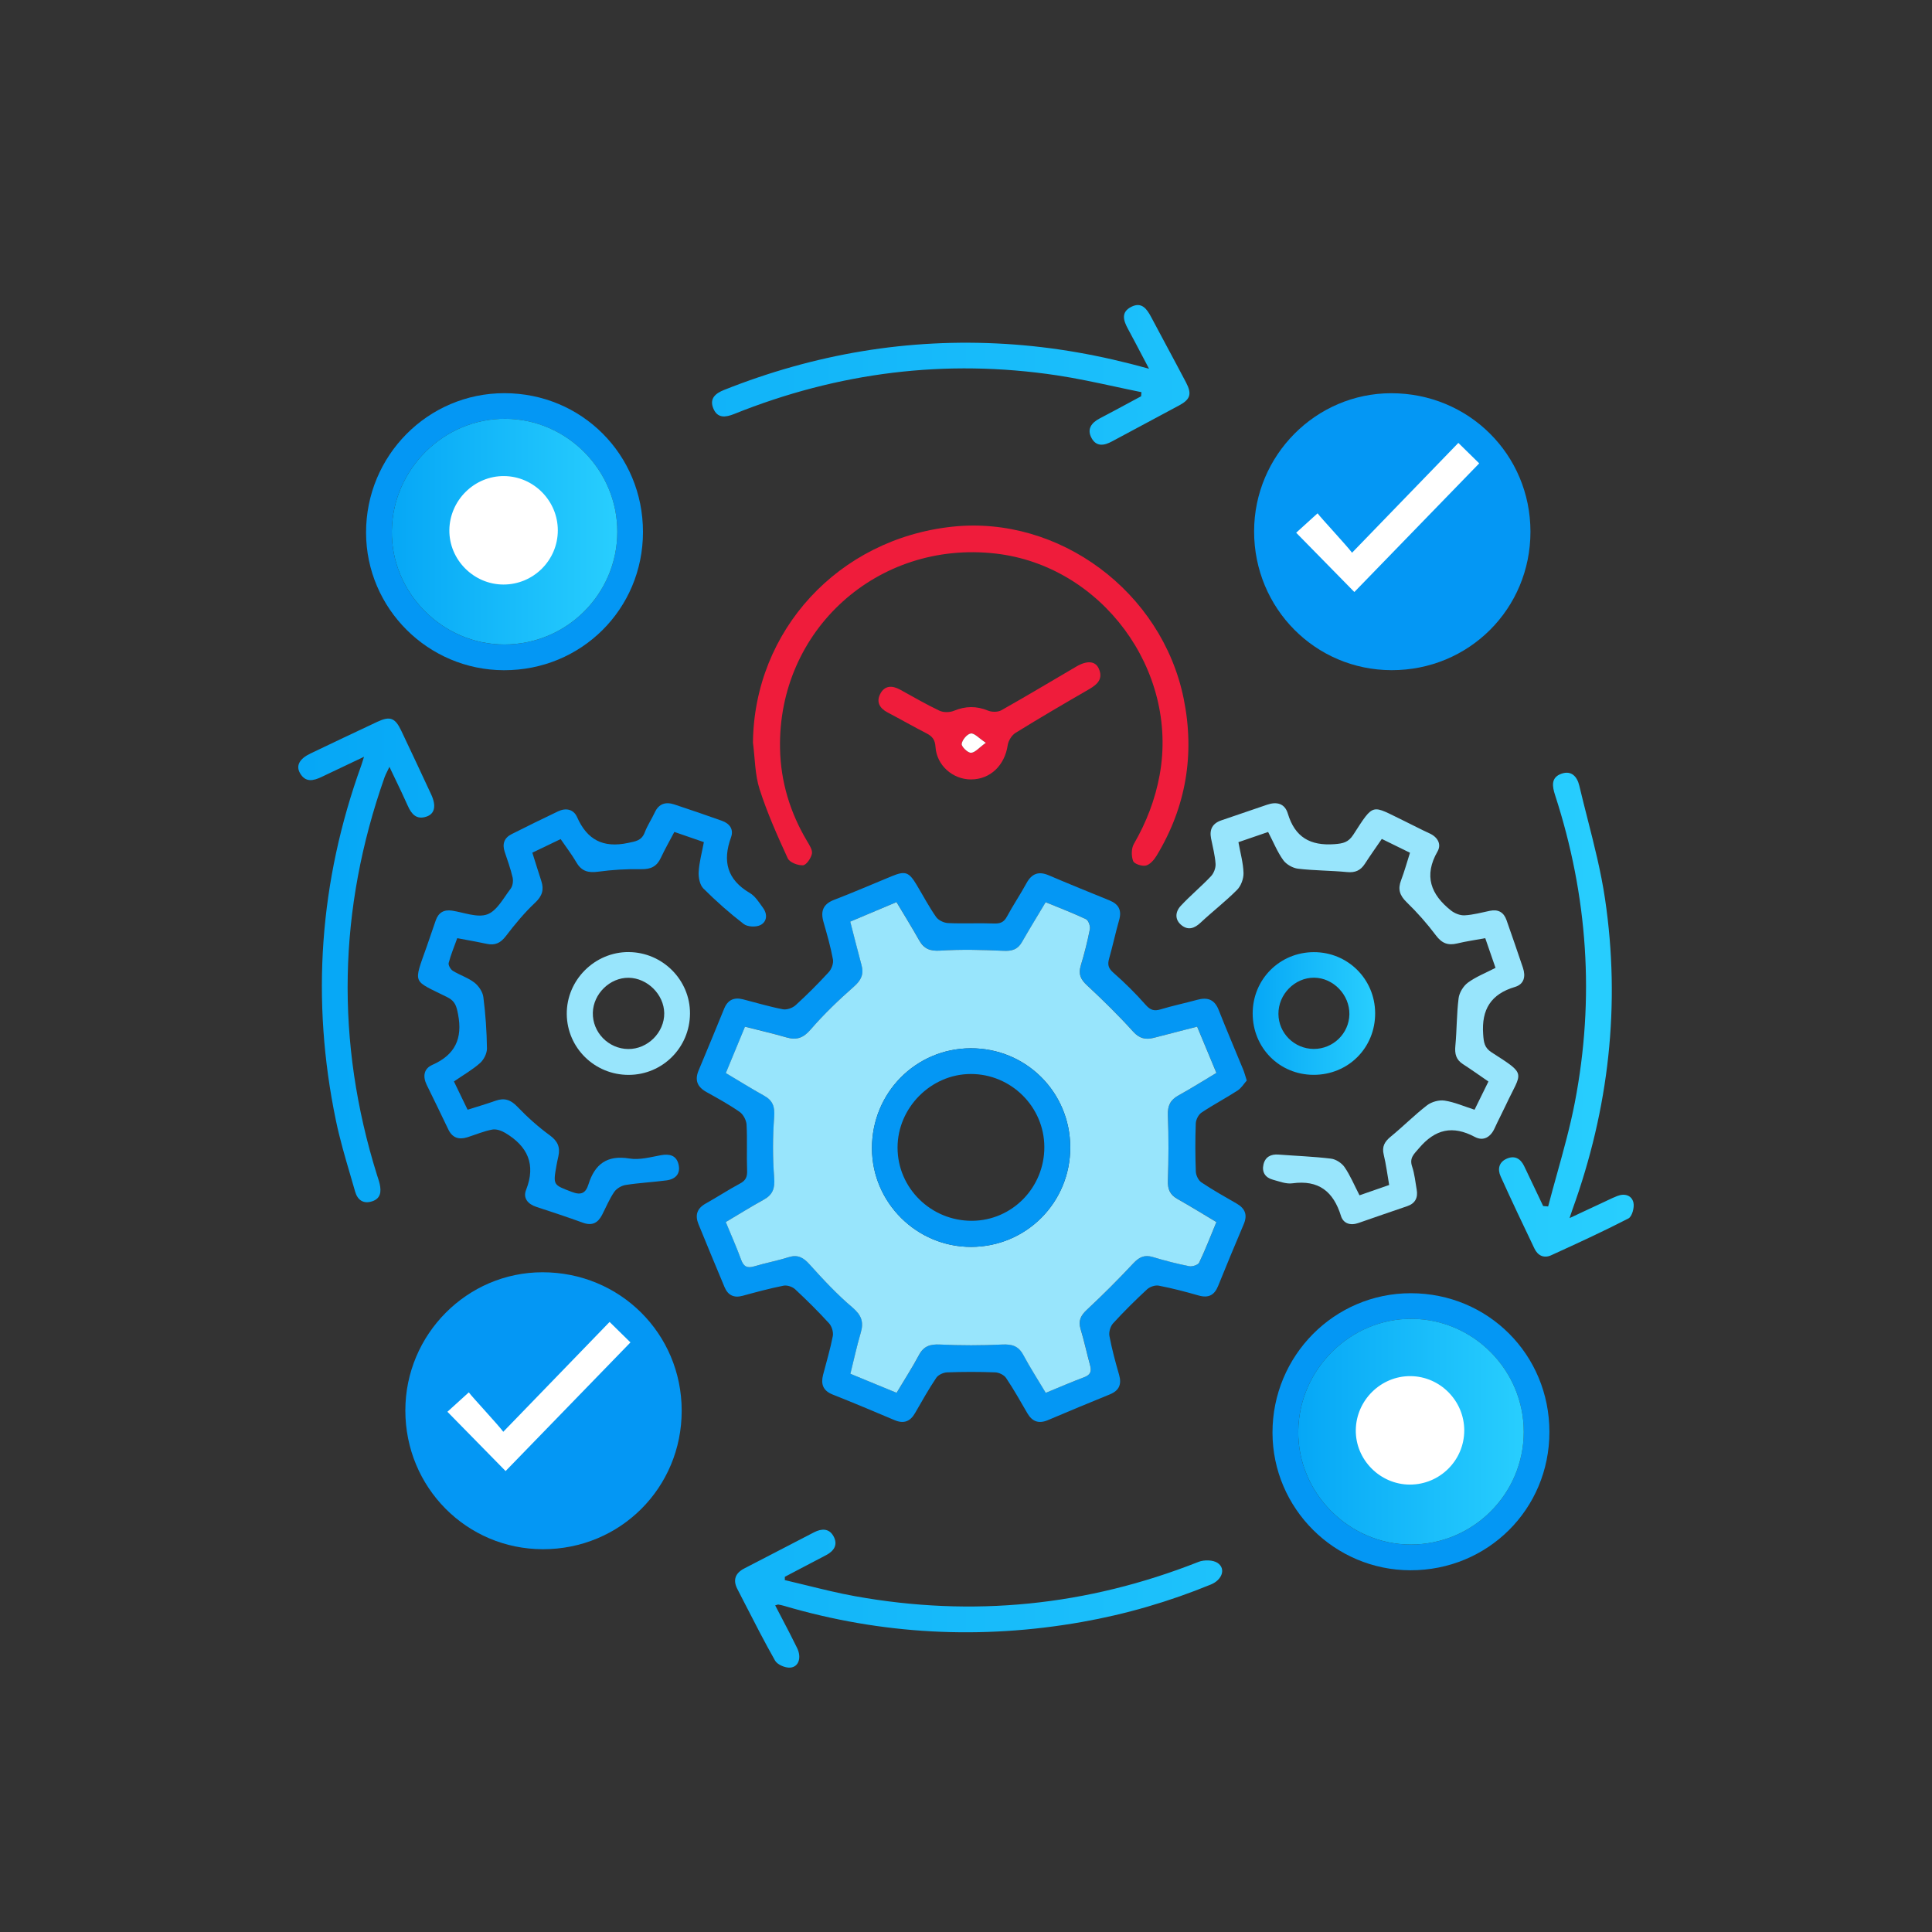
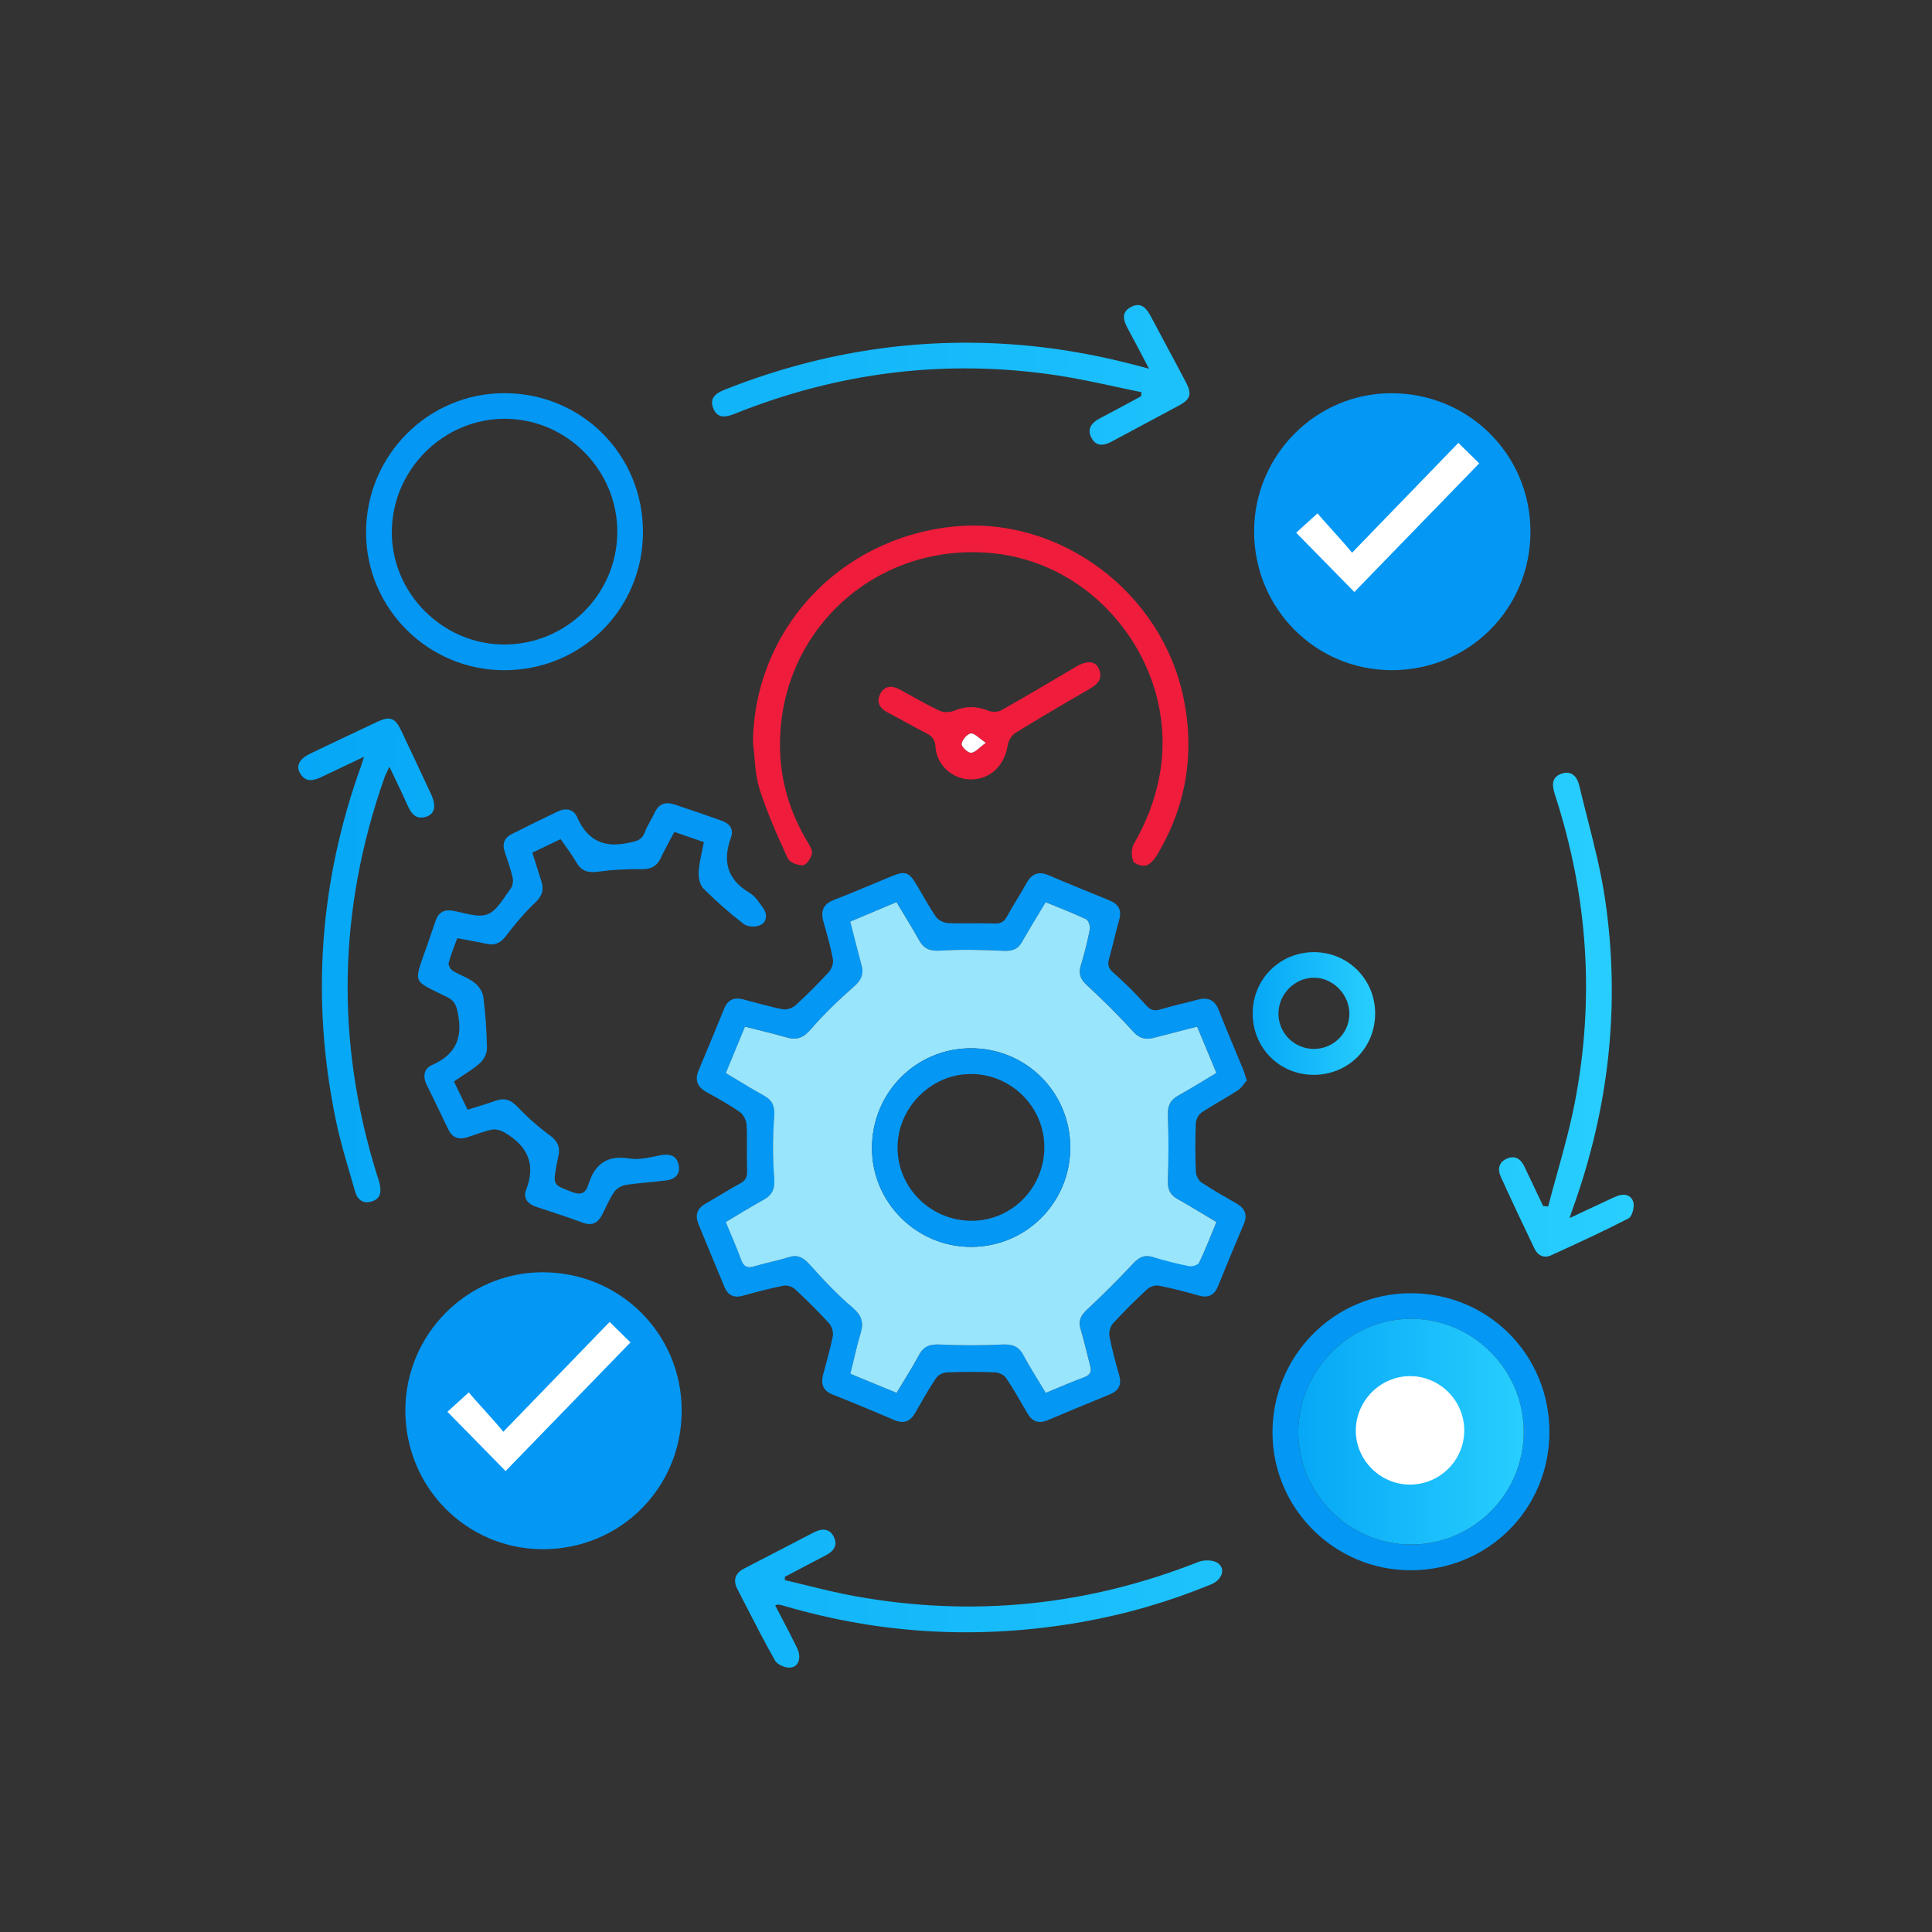
<svg xmlns="http://www.w3.org/2000/svg" width="285" height="285" viewBox="0 0 285 285" fill="none">
  <rect x="0" y="0" width="285" height="285" fill="#333333" stroke="none" />
-   <path d="M183.92 159.388C183.514 159.846 183.132 160.499 182.566 160.867C180.824 161.998 178.971 162.966 177.246 164.122C176.795 164.424 176.417 165.163 176.396 165.718C176.306 168.082 176.312 170.456 176.403 172.819C176.424 173.374 176.781 174.124 177.225 174.419C178.902 175.543 180.668 176.532 182.421 177.542C183.674 178.264 184.055 179.211 183.472 180.586C182.181 183.612 180.925 186.655 179.689 189.706C179.138 191.07 178.256 191.518 176.816 191.105C174.872 190.546 172.911 190.036 170.93 189.654C170.402 189.55 169.621 189.82 169.212 190.195C167.476 191.802 165.793 193.468 164.197 195.214C163.794 195.651 163.548 196.505 163.659 197.088C164.023 199.01 164.537 200.912 165.082 202.796C165.491 204.216 165.092 205.132 163.718 205.694C160.671 206.937 157.63 208.193 154.601 209.484C153.24 210.063 152.272 209.723 151.543 208.46C150.53 206.711 149.537 204.945 148.409 203.268C148.111 202.824 147.368 202.467 146.816 202.446C144.449 202.356 142.079 202.356 139.712 202.446C139.157 202.467 138.407 202.81 138.112 203.251C136.987 204.927 135.995 206.694 134.988 208.446C134.263 209.709 133.309 210.067 131.941 209.484C128.911 208.196 125.878 206.926 122.821 205.712C121.398 205.146 121.068 204.167 121.418 202.807C121.908 200.905 122.48 199.021 122.852 197.094C122.963 196.511 122.706 195.658 122.303 195.214C120.71 193.468 119.027 191.799 117.295 190.188C116.893 189.814 116.112 189.553 115.588 189.657C113.551 190.06 111.541 190.605 109.535 191.153C108.244 191.504 107.38 191.049 106.884 189.876C105.586 186.791 104.312 183.692 103.042 180.596C102.5 179.274 102.802 178.267 104.104 177.539C105.818 176.584 107.463 175.498 109.195 174.571C110.049 174.113 110.247 173.562 110.209 172.638C110.122 170.393 110.254 168.141 110.129 165.899C110.091 165.243 109.643 164.396 109.112 164.025C107.554 162.939 105.874 162.019 104.208 161.089C102.875 160.346 102.452 159.35 103.052 157.917C104.322 154.88 105.586 151.84 106.825 148.793C107.356 147.488 108.289 147.082 109.601 147.415C111.559 147.912 113.499 148.505 115.48 148.883C116.056 148.994 116.907 148.699 117.358 148.29C119.062 146.735 120.7 145.101 122.255 143.4C122.668 142.949 122.98 142.106 122.873 141.53C122.526 139.659 121.998 137.823 121.474 135.991C121.019 134.387 121.432 133.353 123.07 132.729C125.927 131.635 128.731 130.407 131.563 129.248C133.545 128.436 134.079 128.627 135.214 130.521C136.165 132.107 137.029 133.749 138.084 135.262C138.424 135.751 139.236 136.14 139.851 136.168C142.096 136.272 144.349 136.143 146.594 136.23C147.517 136.265 148.072 136.074 148.531 135.227C149.433 133.551 150.505 131.965 151.418 130.292C152.195 128.873 153.198 128.474 154.712 129.123C157.682 130.393 160.684 131.604 163.676 132.826C165.016 133.374 165.505 134.269 165.092 135.713C164.554 137.598 164.145 139.524 163.61 141.412C163.364 142.286 163.482 142.824 164.231 143.48C165.922 144.962 167.528 146.558 169.014 148.241C169.711 149.033 170.284 149.178 171.242 148.887C173.008 148.352 174.824 147.978 176.604 147.488C178.117 147.072 179.158 147.422 179.773 148.984C180.935 151.937 182.192 154.856 183.396 157.795C183.569 158.215 183.68 158.663 183.916 159.388H183.92ZM154.267 205.465C156.329 204.618 158.13 203.834 159.966 203.147C160.872 202.807 161.056 202.286 160.82 201.422C160.334 199.638 159.949 197.827 159.414 196.057C159.039 194.818 159.442 194.047 160.358 193.19C162.711 190.993 164.991 188.71 167.192 186.36C168.049 185.444 168.83 185.056 170.065 185.427C171.835 185.958 173.63 186.419 175.438 186.78C175.893 186.871 176.743 186.596 176.906 186.249C177.822 184.337 178.582 182.349 179.446 180.27C177.461 179.086 175.604 177.938 173.703 176.865C172.609 176.251 172.248 175.443 172.29 174.176C172.394 170.955 172.415 167.728 172.29 164.511C172.235 163.095 172.658 162.241 173.876 161.575C175.736 160.554 177.534 159.413 179.446 158.267C178.468 155.918 177.548 153.707 176.604 151.445C174.359 152.024 172.297 152.555 170.232 153.09C169.028 153.402 168.112 153.218 167.168 152.177C165.009 149.789 162.701 147.526 160.344 145.333C159.414 144.469 159.06 143.692 159.432 142.463C159.966 140.693 160.424 138.899 160.778 137.084C160.868 136.626 160.573 135.769 160.216 135.599C158.304 134.686 156.315 133.936 154.26 133.089C153.056 135.109 151.876 137.021 150.762 138.972C150.127 140.079 149.28 140.315 148.024 140.256C144.925 140.11 141.801 140.027 138.709 140.228C137.196 140.325 136.307 139.964 135.596 138.701C134.53 136.81 133.385 134.964 132.257 133.072C129.855 134.085 127.648 135.019 125.434 135.953C126.027 138.25 126.548 140.322 127.103 142.383C127.461 143.712 127.048 144.59 125.982 145.531C123.74 147.506 121.561 149.588 119.61 151.851C118.524 153.107 117.542 153.475 116.022 153.031C114.043 152.451 112.027 151.993 109.907 151.455C108.945 153.784 108.029 155.998 107.082 158.288C109.046 159.458 110.854 160.586 112.718 161.623C114.002 162.338 114.325 163.237 114.214 164.743C113.995 167.721 113.981 170.74 114.214 173.714C114.338 175.286 114.019 176.23 112.666 176.973C110.764 178.021 108.921 179.173 107.075 180.27C107.901 182.272 108.681 184.011 109.33 185.802C109.705 186.832 110.222 187.117 111.274 186.801C112.933 186.301 114.647 185.989 116.296 185.465C117.67 185.028 118.503 185.472 119.437 186.517C121.432 188.745 123.494 190.948 125.771 192.878C127.103 194.006 127.454 195.023 126.982 196.609C126.395 198.576 125.968 200.593 125.455 202.651C127.79 203.612 129.963 204.507 132.271 205.458C133.413 203.546 134.568 201.755 135.571 199.881C136.283 198.549 137.241 198.268 138.688 198.337C141.732 198.483 144.793 198.479 147.836 198.337C149.28 198.268 150.245 198.531 150.96 199.871C151.959 201.741 153.119 203.532 154.274 205.462L154.267 205.465Z" fill="#0497F4" />
+   <path d="M183.92 159.388C183.514 159.846 183.132 160.499 182.566 160.867C180.824 161.998 178.971 162.966 177.246 164.122C176.795 164.424 176.417 165.163 176.396 165.718C176.306 168.082 176.312 170.456 176.403 172.819C176.424 173.374 176.781 174.124 177.225 174.419C178.902 175.543 180.668 176.532 182.421 177.542C183.674 178.264 184.055 179.211 183.472 180.586C182.181 183.612 180.925 186.655 179.689 189.706C179.138 191.07 178.256 191.518 176.816 191.105C174.872 190.546 172.911 190.036 170.93 189.654C170.402 189.55 169.621 189.82 169.212 190.195C167.476 191.802 165.793 193.468 164.197 195.214C163.794 195.651 163.548 196.505 163.659 197.088C164.023 199.01 164.537 200.912 165.082 202.796C165.491 204.216 165.092 205.132 163.718 205.694C160.671 206.937 157.63 208.193 154.601 209.484C153.24 210.063 152.272 209.723 151.543 208.46C150.53 206.711 149.537 204.945 148.409 203.268C148.111 202.824 147.368 202.467 146.816 202.446C144.449 202.356 142.079 202.356 139.712 202.446C139.157 202.467 138.407 202.81 138.112 203.251C136.987 204.927 135.995 206.694 134.988 208.446C134.263 209.709 133.309 210.067 131.941 209.484C128.911 208.196 125.878 206.926 122.821 205.712C121.398 205.146 121.068 204.167 121.418 202.807C121.908 200.905 122.48 199.021 122.852 197.094C122.963 196.511 122.706 195.658 122.303 195.214C120.71 193.468 119.027 191.799 117.295 190.188C116.893 189.814 116.112 189.553 115.588 189.657C113.551 190.06 111.541 190.605 109.535 191.153C108.244 191.504 107.38 191.049 106.884 189.876C105.586 186.791 104.312 183.692 103.042 180.596C102.5 179.274 102.802 178.267 104.104 177.539C105.818 176.584 107.463 175.498 109.195 174.571C110.049 174.113 110.247 173.562 110.209 172.638C110.122 170.393 110.254 168.141 110.129 165.899C110.091 165.243 109.643 164.396 109.112 164.025C107.554 162.939 105.874 162.019 104.208 161.089C102.875 160.346 102.452 159.35 103.052 157.917C104.322 154.88 105.586 151.84 106.825 148.793C107.356 147.488 108.289 147.082 109.601 147.415C111.559 147.912 113.499 148.505 115.48 148.883C116.056 148.994 116.907 148.699 117.358 148.29C119.062 146.735 120.7 145.101 122.255 143.4C122.668 142.949 122.98 142.106 122.873 141.53C122.526 139.659 121.998 137.823 121.474 135.991C121.019 134.387 121.432 133.353 123.07 132.729C125.927 131.635 128.731 130.407 131.563 129.248C133.545 128.436 134.079 128.627 135.214 130.521C136.165 132.107 137.029 133.749 138.084 135.262C138.424 135.751 139.236 136.14 139.851 136.168C142.096 136.272 144.349 136.143 146.594 136.23C147.517 136.265 148.072 136.074 148.531 135.227C149.433 133.551 150.505 131.965 151.418 130.292C152.195 128.873 153.198 128.474 154.712 129.123C157.682 130.393 160.684 131.604 163.676 132.826C165.016 133.374 165.505 134.269 165.092 135.713C164.554 137.598 164.145 139.524 163.61 141.412C163.364 142.286 163.482 142.824 164.231 143.48C165.922 144.962 167.528 146.558 169.014 148.241C169.711 149.033 170.284 149.178 171.242 148.887C173.008 148.352 174.824 147.978 176.604 147.488C178.117 147.072 179.158 147.422 179.773 148.984C180.935 151.937 182.192 154.856 183.396 157.795C183.569 158.215 183.68 158.663 183.916 159.388H183.92ZM154.267 205.465C156.329 204.618 158.13 203.834 159.966 203.147C160.872 202.807 161.056 202.286 160.82 201.422C160.334 199.638 159.949 197.827 159.414 196.057C159.039 194.818 159.442 194.047 160.358 193.19C162.711 190.993 164.991 188.71 167.192 186.36C168.049 185.444 168.83 185.056 170.065 185.427C175.893 186.871 176.743 186.596 176.906 186.249C177.822 184.337 178.582 182.349 179.446 180.27C177.461 179.086 175.604 177.938 173.703 176.865C172.609 176.251 172.248 175.443 172.29 174.176C172.394 170.955 172.415 167.728 172.29 164.511C172.235 163.095 172.658 162.241 173.876 161.575C175.736 160.554 177.534 159.413 179.446 158.267C178.468 155.918 177.548 153.707 176.604 151.445C174.359 152.024 172.297 152.555 170.232 153.09C169.028 153.402 168.112 153.218 167.168 152.177C165.009 149.789 162.701 147.526 160.344 145.333C159.414 144.469 159.06 143.692 159.432 142.463C159.966 140.693 160.424 138.899 160.778 137.084C160.868 136.626 160.573 135.769 160.216 135.599C158.304 134.686 156.315 133.936 154.26 133.089C153.056 135.109 151.876 137.021 150.762 138.972C150.127 140.079 149.28 140.315 148.024 140.256C144.925 140.11 141.801 140.027 138.709 140.228C137.196 140.325 136.307 139.964 135.596 138.701C134.53 136.81 133.385 134.964 132.257 133.072C129.855 134.085 127.648 135.019 125.434 135.953C126.027 138.25 126.548 140.322 127.103 142.383C127.461 143.712 127.048 144.59 125.982 145.531C123.74 147.506 121.561 149.588 119.61 151.851C118.524 153.107 117.542 153.475 116.022 153.031C114.043 152.451 112.027 151.993 109.907 151.455C108.945 153.784 108.029 155.998 107.082 158.288C109.046 159.458 110.854 160.586 112.718 161.623C114.002 162.338 114.325 163.237 114.214 164.743C113.995 167.721 113.981 170.74 114.214 173.714C114.338 175.286 114.019 176.23 112.666 176.973C110.764 178.021 108.921 179.173 107.075 180.27C107.901 182.272 108.681 184.011 109.33 185.802C109.705 186.832 110.222 187.117 111.274 186.801C112.933 186.301 114.647 185.989 116.296 185.465C117.67 185.028 118.503 185.472 119.437 186.517C121.432 188.745 123.494 190.948 125.771 192.878C127.103 194.006 127.454 195.023 126.982 196.609C126.395 198.576 125.968 200.593 125.455 202.651C127.79 203.612 129.963 204.507 132.271 205.458C133.413 203.546 134.568 201.755 135.571 199.881C136.283 198.549 137.241 198.268 138.688 198.337C141.732 198.483 144.793 198.479 147.836 198.337C149.28 198.268 150.245 198.531 150.96 199.871C151.959 201.741 153.119 203.532 154.274 205.462L154.267 205.465Z" fill="#0497F4" />
  <path d="M103.823 124.223C102.257 123.681 100.953 123.234 99.478 122.723C98.801 124.011 98.089 125.246 97.489 126.534C96.899 127.801 96.028 128.245 94.608 128.217C92.484 128.175 90.34 128.304 88.236 128.588C86.793 128.783 85.793 128.533 85.037 127.228C84.374 126.086 83.558 125.031 82.701 123.778C81.326 124.438 80.001 125.076 78.529 125.784C78.987 127.235 79.404 128.595 79.848 129.949C80.271 131.236 79.997 132.166 78.942 133.159C77.356 134.648 75.947 136.355 74.621 138.09C73.844 139.107 73.028 139.493 71.81 139.232C70.408 138.934 68.996 138.687 67.451 138.396C66.993 139.673 66.5 140.836 66.188 142.047C66.105 142.373 66.465 143.001 66.799 143.209C67.826 143.848 69.037 144.219 69.981 144.948C70.613 145.437 71.206 146.319 71.303 147.089C71.626 149.595 71.8 152.132 71.834 154.658C71.845 155.387 71.373 156.321 70.817 156.813C69.707 157.802 68.385 158.552 66.962 159.531C67.618 160.891 68.26 162.217 68.978 163.702C70.391 163.251 71.758 162.855 73.094 162.38C74.399 161.915 75.329 162.22 76.315 163.251C77.783 164.785 79.386 166.225 81.101 167.475C82.27 168.325 82.666 169.234 82.371 170.56C82.27 171.011 82.17 171.462 82.09 171.917C81.569 174.856 81.604 174.773 84.37 175.831C85.745 176.359 86.407 175.991 86.806 174.714C87.74 171.726 89.552 170.352 92.856 170.9C94.331 171.143 95.951 170.695 97.478 170.414C98.749 170.178 99.745 170.421 100.081 171.712C100.446 173.107 99.679 173.95 98.308 174.127C96.309 174.388 94.285 174.488 92.297 174.801C91.683 174.898 90.954 175.325 90.607 175.828C89.895 176.869 89.406 178.063 88.826 179.194C88.216 180.391 87.358 180.867 85.991 180.371C83.714 179.541 81.406 178.788 79.105 178.028C77.859 177.619 77.13 176.727 77.603 175.536C79.102 171.747 77.807 169.071 74.521 167.114C73.969 166.784 73.202 166.52 72.608 166.631C71.369 166.864 70.182 167.37 68.975 167.756C67.698 168.162 66.726 167.87 66.118 166.579C65.084 164.386 64.001 162.213 62.943 160.03C62.349 158.805 62.499 157.65 63.772 157.088C67.132 155.606 68.27 153.208 67.569 149.609C67.337 148.422 67.146 147.683 66 147.11C60.781 144.493 60.947 145.326 62.984 139.534C63.425 138.281 63.838 137.018 64.279 135.769C64.682 134.623 65.473 134.148 66.698 134.335C68.444 134.603 70.415 135.418 71.883 134.884C73.306 134.367 74.267 132.479 75.322 131.108C75.631 130.705 75.739 129.966 75.621 129.453C75.326 128.162 74.861 126.909 74.448 125.649C74.062 124.483 74.385 123.591 75.482 123.043C77.752 121.904 80.028 120.773 82.323 119.687C83.482 119.138 84.61 119.364 85.134 120.547C86.619 123.903 88.986 125.118 92.623 124.351C93.793 124.105 94.65 124.007 95.115 122.782C95.5 121.762 96.132 120.839 96.59 119.843C97.194 118.542 98.204 118.254 99.457 118.663C101.817 119.44 104.163 120.249 106.502 121.082C107.637 121.484 108.265 122.345 107.838 123.518C106.557 127.034 107.252 129.761 110.615 131.733C111.416 132.205 111.982 133.135 112.558 133.926C113.242 134.866 113.152 135.973 112.159 136.47C111.507 136.793 110.268 136.734 109.709 136.303C107.616 134.693 105.624 132.93 103.757 131.063C103.222 130.528 103.018 129.428 103.066 128.609C103.146 127.19 103.542 125.788 103.83 124.233L103.823 124.223Z" fill="#0497F4" />
-   <path d="M200.561 176.321C202.095 175.786 203.445 175.318 204.924 174.804C204.653 173.256 204.473 171.778 204.122 170.338C203.831 169.14 204.247 168.412 205.16 167.665C206.985 166.177 208.651 164.483 210.515 163.046C211.181 162.536 212.278 162.231 213.101 162.356C214.558 162.578 215.953 163.199 217.519 163.702C218.202 162.311 218.855 160.985 219.566 159.541C218.265 158.649 217.053 157.782 215.801 156.973C214.791 156.321 214.576 155.46 214.687 154.297C214.909 151.955 214.871 149.584 215.166 147.256C215.27 146.43 215.863 145.455 216.533 144.958C217.723 144.087 219.146 143.532 220.611 142.772C220.104 141.308 219.625 139.916 219.098 138.396C217.637 138.663 216.276 138.857 214.943 139.177C213.597 139.496 212.698 139.156 211.83 137.997C210.522 136.251 209.061 134.599 207.492 133.079C206.468 132.083 206.18 131.163 206.68 129.855C207.169 128.571 207.534 127.242 207.995 125.795C206.631 125.125 205.351 124.497 203.838 123.754C203.001 124.979 202.14 126.183 201.339 127.426C200.704 128.408 199.909 128.762 198.712 128.644C196.306 128.411 193.877 128.432 191.482 128.148C190.701 128.054 189.754 127.516 189.299 126.884C188.432 125.68 187.866 124.261 187.068 122.73C185.617 123.227 184.187 123.719 182.688 124.233C182.976 125.847 183.399 127.315 183.438 128.79C183.458 129.619 183.07 130.685 182.487 131.268C180.786 132.979 178.863 134.46 177.1 136.112C176.212 136.945 175.296 137.264 174.331 136.515C173.258 135.682 173.352 134.516 174.188 133.617C175.601 132.101 177.211 130.768 178.634 129.262C179.054 128.817 179.353 128.037 179.315 127.436C179.231 126.176 178.898 124.934 178.652 123.688C178.384 122.338 178.87 121.45 180.189 121.006C182.431 120.252 184.67 119.482 186.908 118.712C188.335 118.219 189.521 118.51 189.976 120.02C191.024 123.497 193.266 124.792 196.851 124.528C198.146 124.434 198.909 124.247 199.624 123.147C202.755 118.306 202.255 118.75 207.142 121.103C208.391 121.703 209.613 122.362 210.876 122.935C212.101 123.49 212.663 124.552 212.059 125.6C209.994 129.192 211.074 131.958 214.038 134.308C214.576 134.735 215.388 135.061 216.05 135.026C217.307 134.96 218.553 134.61 219.795 134.356C221.013 134.106 221.829 134.578 222.232 135.724C223.058 138.066 223.863 140.412 224.658 142.765C225.088 144.035 224.835 145.187 223.478 145.59C219.941 146.638 218.532 148.901 218.789 152.555C218.872 153.752 218.962 154.554 220.042 155.245C225.331 158.639 224.474 158.011 222.148 162.991C221.61 164.143 221.01 165.264 220.486 166.423C219.882 167.756 218.82 168.387 217.553 167.711C214.287 165.972 211.712 166.562 209.328 169.373C208.571 170.265 207.881 170.803 208.311 172.09C208.676 173.176 208.783 174.346 208.984 175.484C209.196 176.671 208.773 177.521 207.596 177.927C205.195 178.757 202.786 179.562 200.395 180.409C199.197 180.832 198.163 180.485 197.816 179.375C196.702 175.772 194.533 174.023 190.639 174.558C189.719 174.683 188.706 174.277 187.758 174.02C186.641 173.718 186.12 172.899 186.381 171.781C186.637 170.671 187.46 170.227 188.605 170.317C191.184 170.515 193.776 170.605 196.341 170.917C197.063 171.004 197.927 171.566 198.344 172.173C199.184 173.395 199.76 174.797 200.544 176.317L200.561 176.321Z" fill="#98E5FC" />
  <path d="M111.073 109.577C111.229 93.027 123.681 79.472 140.517 77.691C156.225 76.032 171.398 87.263 174.612 103.06C176.278 111.261 174.969 119.038 170.614 126.232C170.249 126.836 169.653 127.533 169.038 127.683C168.466 127.821 167.317 127.443 167.154 127.013C166.876 126.277 166.88 125.16 167.265 124.49C169.108 121.304 170.402 117.955 171.065 114.328C173.894 98.861 162.5 83.445 146.868 81.658C129.46 79.666 114.731 92.958 115.067 110.414C115.161 115.3 116.546 119.86 119.052 124.073C119.395 124.653 119.885 125.389 119.77 125.941C119.631 126.607 118.951 127.61 118.451 127.641C117.702 127.69 116.48 127.214 116.206 126.621C114.672 123.282 113.166 119.902 112.048 116.411C111.357 114.249 111.375 111.861 111.076 109.574L111.073 109.577Z" fill="#EF1C3B" />
  <path d="M228.562 211.24C228.562 222.627 219.469 231.667 208.044 231.639C196.851 231.611 187.741 222.526 187.713 211.362C187.686 199.999 196.827 190.768 208.113 190.771C219.518 190.771 228.566 199.829 228.562 211.244V211.24ZM224.776 211.237C224.793 202.148 217.38 194.631 208.318 194.551C199.218 194.467 191.625 201.95 191.514 211.108C191.403 220.201 198.965 227.836 208.093 227.846C217.279 227.856 224.758 220.409 224.776 211.24V211.237Z" fill="#0497F4" />
  <path d="M100.56 208.089C100.571 219.482 91.481 228.554 80.074 228.533C68.815 228.516 59.788 219.402 59.795 208.061C59.799 196.852 68.888 187.69 80.015 187.679C91.44 187.669 100.55 196.72 100.56 208.085V208.089Z" fill="#0497F4" />
  <path d="M225.766 78.416C225.776 89.81 216.687 98.881 205.279 98.861C194.021 98.843 184.994 89.73 185 78.388C185.004 67.179 194.093 58.017 205.22 58.007C216.645 57.996 225.755 67.047 225.766 78.413V78.416Z" fill="#0497F4" />
  <path fill-rule="evenodd" clip-rule="evenodd" d="M168.378 57.851C167.065 57.586 165.756 57.304 164.446 57.022C161.596 56.409 158.747 55.795 155.871 55.362C139.5 52.909 123.636 54.911 108.286 61.075C107.029 61.578 105.843 61.738 105.228 60.259C104.607 58.77 105.575 58.014 106.821 57.518C120.166 52.208 133.989 49.858 148.354 50.736C155.402 51.167 162.305 52.388 169.5 54.394C169.209 53.843 168.93 53.311 168.659 52.794C167.865 51.28 167.139 49.896 166.394 48.522C165.731 47.297 165.318 46.065 166.866 45.27C168.41 44.479 169.17 45.559 169.816 46.773C170.566 48.19 171.324 49.604 172.082 51.017C173.043 52.808 174.004 54.6 174.949 56.4C175.844 58.101 175.615 58.899 173.956 59.798C172.307 60.693 170.652 61.575 168.997 62.456C167.341 63.337 165.686 64.219 164.037 65.114C162.881 65.743 161.746 65.923 161.035 64.646C160.296 63.317 160.986 62.366 162.243 61.713C163.692 60.959 165.132 60.182 166.572 59.404C167.159 59.087 167.746 58.77 168.334 58.455C168.347 58.252 168.361 58.053 168.378 57.851ZM47.454 114.603L47.42 114.62L47.419 114.62C46.232 115.182 45.066 115.463 44.261 114.061C43.619 112.947 44.174 111.927 45.795 111.153C49.075 109.588 52.358 108.023 55.651 106.482C57.546 105.597 58.289 105.881 59.198 107.804C60.68 110.934 62.159 114.065 63.613 117.209C64.376 118.861 64.144 120.037 62.929 120.457C61.451 120.967 60.704 120.11 60.149 118.857C59.569 117.545 58.947 116.253 58.276 114.854L58.275 114.854L58.275 114.854L58.275 114.854C58.007 114.296 57.731 113.721 57.446 113.121C57.328 113.374 57.221 113.589 57.126 113.783C56.959 114.12 56.826 114.388 56.727 114.669C49.876 134.103 49.467 153.662 55.617 173.343C55.654 173.462 55.693 173.581 55.733 173.7C55.839 174.02 55.945 174.34 56.016 174.669C56.255 175.776 56.172 176.796 54.898 177.213C53.583 177.643 52.736 177.001 52.389 175.786C52.157 174.974 51.919 174.162 51.682 173.351L51.682 173.351C50.897 170.672 50.111 167.991 49.547 165.264C45.857 147.474 47.117 130.011 53.291 112.912C53.348 112.754 53.398 112.593 53.48 112.328L53.48 112.328C53.534 112.153 53.603 111.933 53.697 111.637C51.359 112.747 49.405 113.676 47.454 114.603ZM115.357 238.744C115.022 238.105 114.686 237.463 114.352 236.817H114.356C114.452 236.791 114.527 236.765 114.588 236.744L114.589 236.744L114.589 236.744C114.689 236.709 114.754 236.687 114.814 236.696C115.099 236.741 115.38 236.807 115.657 236.887C130.098 241.138 144.73 241.884 159.546 239.278C166.106 238.122 172.464 236.265 178.624 233.739C180.293 233.055 180.859 231.407 179.623 230.563C178.947 230.098 177.621 230.078 176.805 230.4C160.376 236.89 143.481 238.597 126.111 235.46C123.732 235.03 121.38 234.452 119.028 233.874L119.027 233.874L119.026 233.874L119.024 233.873C117.942 233.607 116.86 233.341 115.775 233.09V232.604C116.336 232.309 116.896 232.014 117.456 231.719L117.457 231.719L117.458 231.718C118.916 230.95 120.374 230.181 121.838 229.422C123.039 228.797 123.65 227.867 122.949 226.607C122.29 225.424 121.179 225.472 120.079 226.041C116.643 227.815 113.211 229.595 109.778 231.379C108.48 232.056 108.081 233.062 108.768 234.395C109.138 235.111 109.506 235.829 109.873 236.547C111.322 239.375 112.771 242.203 114.335 244.966C114.675 245.566 115.834 246.055 116.567 246C117.826 245.903 118.271 244.518 117.587 243.109C116.876 241.643 116.119 240.199 115.357 238.744ZM228.374 177.976C228.791 176.375 229.235 174.78 229.679 173.184C230.651 169.687 231.624 166.19 232.31 162.637C235.271 147.308 234.233 132.173 229.405 117.313C228.975 115.987 228.756 114.689 230.349 114.131C231.814 113.617 232.657 114.564 232.973 115.904C233.356 117.523 233.767 119.139 234.178 120.755L234.178 120.755C235.177 124.679 236.176 128.605 236.766 132.59C239.085 148.252 237.335 163.567 231.946 178.462C231.881 178.637 231.823 178.816 231.723 179.119C231.673 179.271 231.613 179.455 231.536 179.687C232.547 179.215 233.473 178.782 234.357 178.368L234.363 178.366C235.168 177.989 235.939 177.628 236.711 177.268C236.782 177.235 236.852 177.202 236.923 177.169C237.006 177.13 237.089 177.09 237.172 177.051C237.644 176.827 238.115 176.604 238.602 176.418C239.702 175.998 240.726 176.348 240.962 177.424C241.118 178.136 240.751 179.465 240.22 179.739C236.478 181.669 232.647 183.425 228.815 185.174C227.774 185.649 226.858 185.236 226.362 184.198C224.671 180.659 222.981 177.115 221.367 173.537C220.895 172.493 221.086 171.434 222.28 170.917C223.45 170.41 224.3 170.917 224.828 172C225.562 173.517 226.282 175.041 227.002 176.564C227.214 177.013 227.426 177.462 227.639 177.91C227.76 177.92 227.882 177.93 228.003 177.94C228.125 177.949 228.246 177.959 228.368 177.969L228.374 177.976Z" fill="url(#paint0_linear_144_93)" />
  <path d="M143.221 114.981C140.527 114.967 138.174 112.895 138.001 110.181C137.935 109.161 137.56 108.64 136.717 108.203C134.77 107.2 132.861 106.11 130.921 105.09C129.769 104.483 129.245 103.567 129.831 102.394C130.477 101.11 131.591 101.082 132.781 101.734C134.704 102.789 136.599 103.903 138.58 104.837C139.177 105.118 140.104 105.107 140.722 104.851C142.433 104.146 144.036 104.122 145.747 104.826C146.313 105.059 147.198 105.062 147.715 104.774C151.435 102.682 155.093 100.478 158.783 98.323C160.351 97.407 161.576 97.493 162.083 98.618C162.763 100.12 161.91 100.946 160.674 101.661C157.027 103.768 153.389 105.895 149.808 108.109C149.249 108.456 148.749 109.265 148.652 109.924C148.218 112.909 146.06 114.995 143.217 114.977L143.221 114.981ZM145.424 109.574C144.397 108.894 143.745 108.127 143.21 108.2C142.665 108.276 141.937 109.144 141.864 109.734C141.815 110.143 142.752 111.056 143.235 111.045C143.831 111.035 144.415 110.299 145.424 109.574Z" fill="#EF1C3B" />
-   <path d="M92.752 140.447C97.739 140.475 101.813 144.566 101.785 149.515C101.758 154.53 97.739 158.552 92.741 158.562C87.723 158.573 83.655 154.582 83.607 149.598C83.558 144.587 87.723 140.416 92.752 140.443V140.447ZM92.675 154.748C95.542 154.773 98.02 152.298 97.985 149.456C97.947 146.704 95.5 144.271 92.731 144.237C89.975 144.202 87.514 146.603 87.452 149.397C87.386 152.288 89.767 154.724 92.675 154.748Z" fill="#98E5FC" />
  <path d="M202.855 149.439C202.887 154.565 198.889 158.569 193.762 158.555C188.727 158.542 184.791 154.568 184.788 149.498C184.788 144.473 188.761 140.478 193.79 140.457C198.805 140.436 202.828 144.42 202.855 149.439ZM193.79 154.735C196.647 154.748 199.007 152.461 199.055 149.626C199.104 146.756 196.678 144.24 193.846 144.226C190.993 144.212 188.567 146.676 188.588 149.571C188.609 152.413 190.931 154.717 193.794 154.735H193.79Z" fill="url(#paint1_linear_144_93)" />
  <path d="M154.264 205.465C153.108 203.532 151.953 201.745 150.95 199.874C150.235 198.538 149.27 198.271 147.826 198.34C144.782 198.486 141.721 198.486 138.678 198.34C137.23 198.271 136.273 198.552 135.561 199.885C134.562 201.759 133.402 203.546 132.261 205.462C129.953 204.511 127.78 203.616 125.444 202.654C125.958 200.596 126.388 198.58 126.971 196.612C127.443 195.026 127.089 194.009 125.76 192.881C123.483 190.952 121.425 188.748 119.426 186.52C118.493 185.476 117.66 185.031 116.286 185.469C114.637 185.993 112.923 186.305 111.264 186.805C110.212 187.121 109.691 186.833 109.32 185.805C108.671 184.018 107.89 182.276 107.064 180.273C108.911 179.177 110.753 178.025 112.655 176.977C114.009 176.23 114.328 175.286 114.203 173.718C113.971 170.744 113.981 167.724 114.203 164.747C114.314 163.241 113.995 162.342 112.707 161.627C110.844 160.593 109.035 159.461 107.071 158.292C108.019 156.001 108.935 153.784 109.896 151.459C112.017 152 114.033 152.458 116.011 153.034C117.531 153.478 118.517 153.11 119.6 151.854C121.55 149.595 123.726 147.513 125.972 145.535C127.037 144.597 127.45 143.716 127.093 142.387C126.538 140.325 126.017 138.257 125.424 135.956C127.638 135.023 129.845 134.089 132.247 133.076C133.375 134.967 134.523 136.813 135.585 138.705C136.297 139.968 137.185 140.329 138.698 140.232C141.791 140.034 144.911 140.114 148.013 140.259C149.27 140.318 150.117 140.082 150.752 138.975C151.866 137.028 153.042 135.113 154.25 133.093C156.305 133.94 158.293 134.693 160.206 135.602C160.563 135.772 160.858 136.629 160.768 137.087C160.414 138.899 159.956 140.697 159.421 142.467C159.05 143.695 159.407 144.473 160.334 145.337C162.694 147.53 164.998 149.793 167.157 152.18C168.098 153.221 169.017 153.405 170.222 153.093C172.283 152.562 174.348 152.028 176.594 151.448C177.538 153.711 178.457 155.921 179.436 158.271C177.524 159.416 175.726 160.554 173.866 161.578C172.648 162.245 172.224 163.098 172.28 164.514C172.408 167.731 172.387 170.959 172.28 174.179C172.238 175.45 172.599 176.255 173.692 176.869C175.594 177.938 177.447 179.09 179.436 180.273C178.572 182.352 177.812 184.341 176.896 186.253C176.729 186.6 175.882 186.874 175.428 186.784C173.616 186.427 171.822 185.961 170.055 185.43C168.82 185.059 168.042 185.448 167.181 186.364C164.981 188.714 162.701 190.997 160.348 193.194C159.432 194.048 159.029 194.818 159.404 196.06C159.938 197.827 160.324 199.642 160.809 201.426C161.045 202.29 160.862 202.81 159.956 203.15C158.12 203.838 156.319 204.622 154.257 205.469L154.264 205.465ZM157.88 169.234C157.859 161.089 151.321 154.599 143.172 154.637C135.061 154.676 128.603 161.235 128.627 169.411C128.651 177.414 135.235 183.949 143.259 183.935C151.394 183.921 157.901 177.379 157.88 169.231V169.234Z" fill="#98E5FC" />
  <path d="M224.776 211.237C224.758 220.409 217.279 227.856 208.093 227.843C198.962 227.832 191.403 220.201 191.514 211.105C191.625 201.946 199.218 194.464 208.318 194.547C217.376 194.627 224.789 202.144 224.776 211.233V211.237Z" fill="url(#paint2_linear_144_93)" />
  <path d="M216 211.02C215.992 215.428 212.394 219.007 207.975 219C203.583 218.995 199.947 215.328 200.001 210.957C200.054 206.556 203.707 202.96 208.084 203C212.441 203.039 216.007 206.651 216 211.019V211.02Z" fill="white" />
  <path d="M94.849 78.469C94.849 89.855 85.756 98.895 74.331 98.868C63.138 98.84 54.028 89.754 54 78.59C53.972 67.228 63.114 57.996 74.4 58C85.804 58 94.852 67.058 94.849 78.472V78.469ZM91.062 78.465C91.08 69.376 83.666 61.859 74.605 61.779C65.505 61.696 57.911 69.178 57.8 78.337C57.689 87.429 65.252 95.064 74.379 95.075C83.566 95.085 91.045 87.637 91.062 78.469V78.465Z" fill="#0497F4" />
-   <path d="M91.062 78.465C91.045 87.637 83.566 95.085 74.379 95.071C65.248 95.061 57.689 87.429 57.8 78.333C57.911 69.175 65.505 61.693 74.605 61.776C83.663 61.856 91.076 69.373 91.062 78.462V78.465Z" fill="url(#paint3_linear_144_93)" />
-   <path d="M82.287 78.249C82.278 82.656 78.681 86.235 74.262 86.228C69.87 86.224 66.234 82.556 66.287 78.185C66.341 73.784 69.993 70.189 74.37 70.229C78.728 70.267 82.293 73.879 82.287 78.247V78.249Z" fill="white" />
  <path d="M145.424 109.574C144.414 110.299 143.831 111.035 143.235 111.045C142.752 111.056 141.815 110.143 141.864 109.734C141.937 109.144 142.665 108.276 143.21 108.2C143.745 108.127 144.397 108.894 145.424 109.574Z" fill="white" />
  <path d="M157.88 169.234C157.901 177.383 151.397 183.924 143.259 183.938C135.235 183.952 128.651 177.414 128.627 169.415C128.599 161.238 135.061 154.676 143.172 154.641C151.321 154.603 157.859 161.092 157.88 169.238V169.234ZM154.056 169.175C154.024 163.251 149.145 158.42 143.2 158.431C137.334 158.441 132.399 163.404 132.403 169.293C132.403 175.266 137.348 180.121 143.398 180.086C149.315 180.051 154.087 175.168 154.056 169.175Z" fill="#0497F4" />
  <path d="M74.586 217.007C72.744 215.111 67.899 210.211 66.001 208.257C66.973 207.375 67.984 206.456 69.155 205.395C69.705 206.138 73.451 210.141 74.242 211.209C79.718 205.551 84.853 200.248 89.924 195.007C91.098 196.163 92.081 197.126 93.001 198.026C86.833 204.38 80.711 210.69 74.583 217.003L74.586 217.007Z" fill="white" />
  <path d="M199.791 87.334C197.95 85.438 193.104 80.539 191.206 78.584C192.178 77.702 193.19 76.784 194.361 75.722C194.911 76.465 198.656 80.468 199.447 81.537C204.923 75.878 210.058 70.575 215.129 65.334C216.304 66.491 217.287 67.453 218.206 68.354C212.038 74.707 205.917 81.017 199.788 87.331L199.791 87.334Z" fill="white" />
  <defs>
    <linearGradient id="paint0_linear_144_93" x1="240.989" y1="160.816" x2="43.999" y2="160.816" gradientUnits="userSpaceOnUse">
      <stop stop-color="#28CEFE" />
      <stop offset="1" stop-color="#06A7F6" />
    </linearGradient>
    <linearGradient id="paint1_linear_144_93" x1="202.855" y1="150.885" x2="184.788" y2="150.885" gradientUnits="userSpaceOnUse">
      <stop stop-color="#28CEFE" />
      <stop offset="1" stop-color="#06A7F6" />
    </linearGradient>
    <linearGradient id="paint2_linear_144_93" x1="224.774" y1="213.731" x2="191.512" y2="213.731" gradientUnits="userSpaceOnUse">
      <stop stop-color="#28CEFE" />
      <stop offset="1" stop-color="#06A7F6" />
    </linearGradient>
    <linearGradient id="paint3_linear_144_93" x1="91.061" y1="80.96" x2="57.799" y2="80.96" gradientUnits="userSpaceOnUse">
      <stop stop-color="#28CEFE" />
      <stop offset="1" stop-color="#06A7F6" />
    </linearGradient>
  </defs>
</svg>